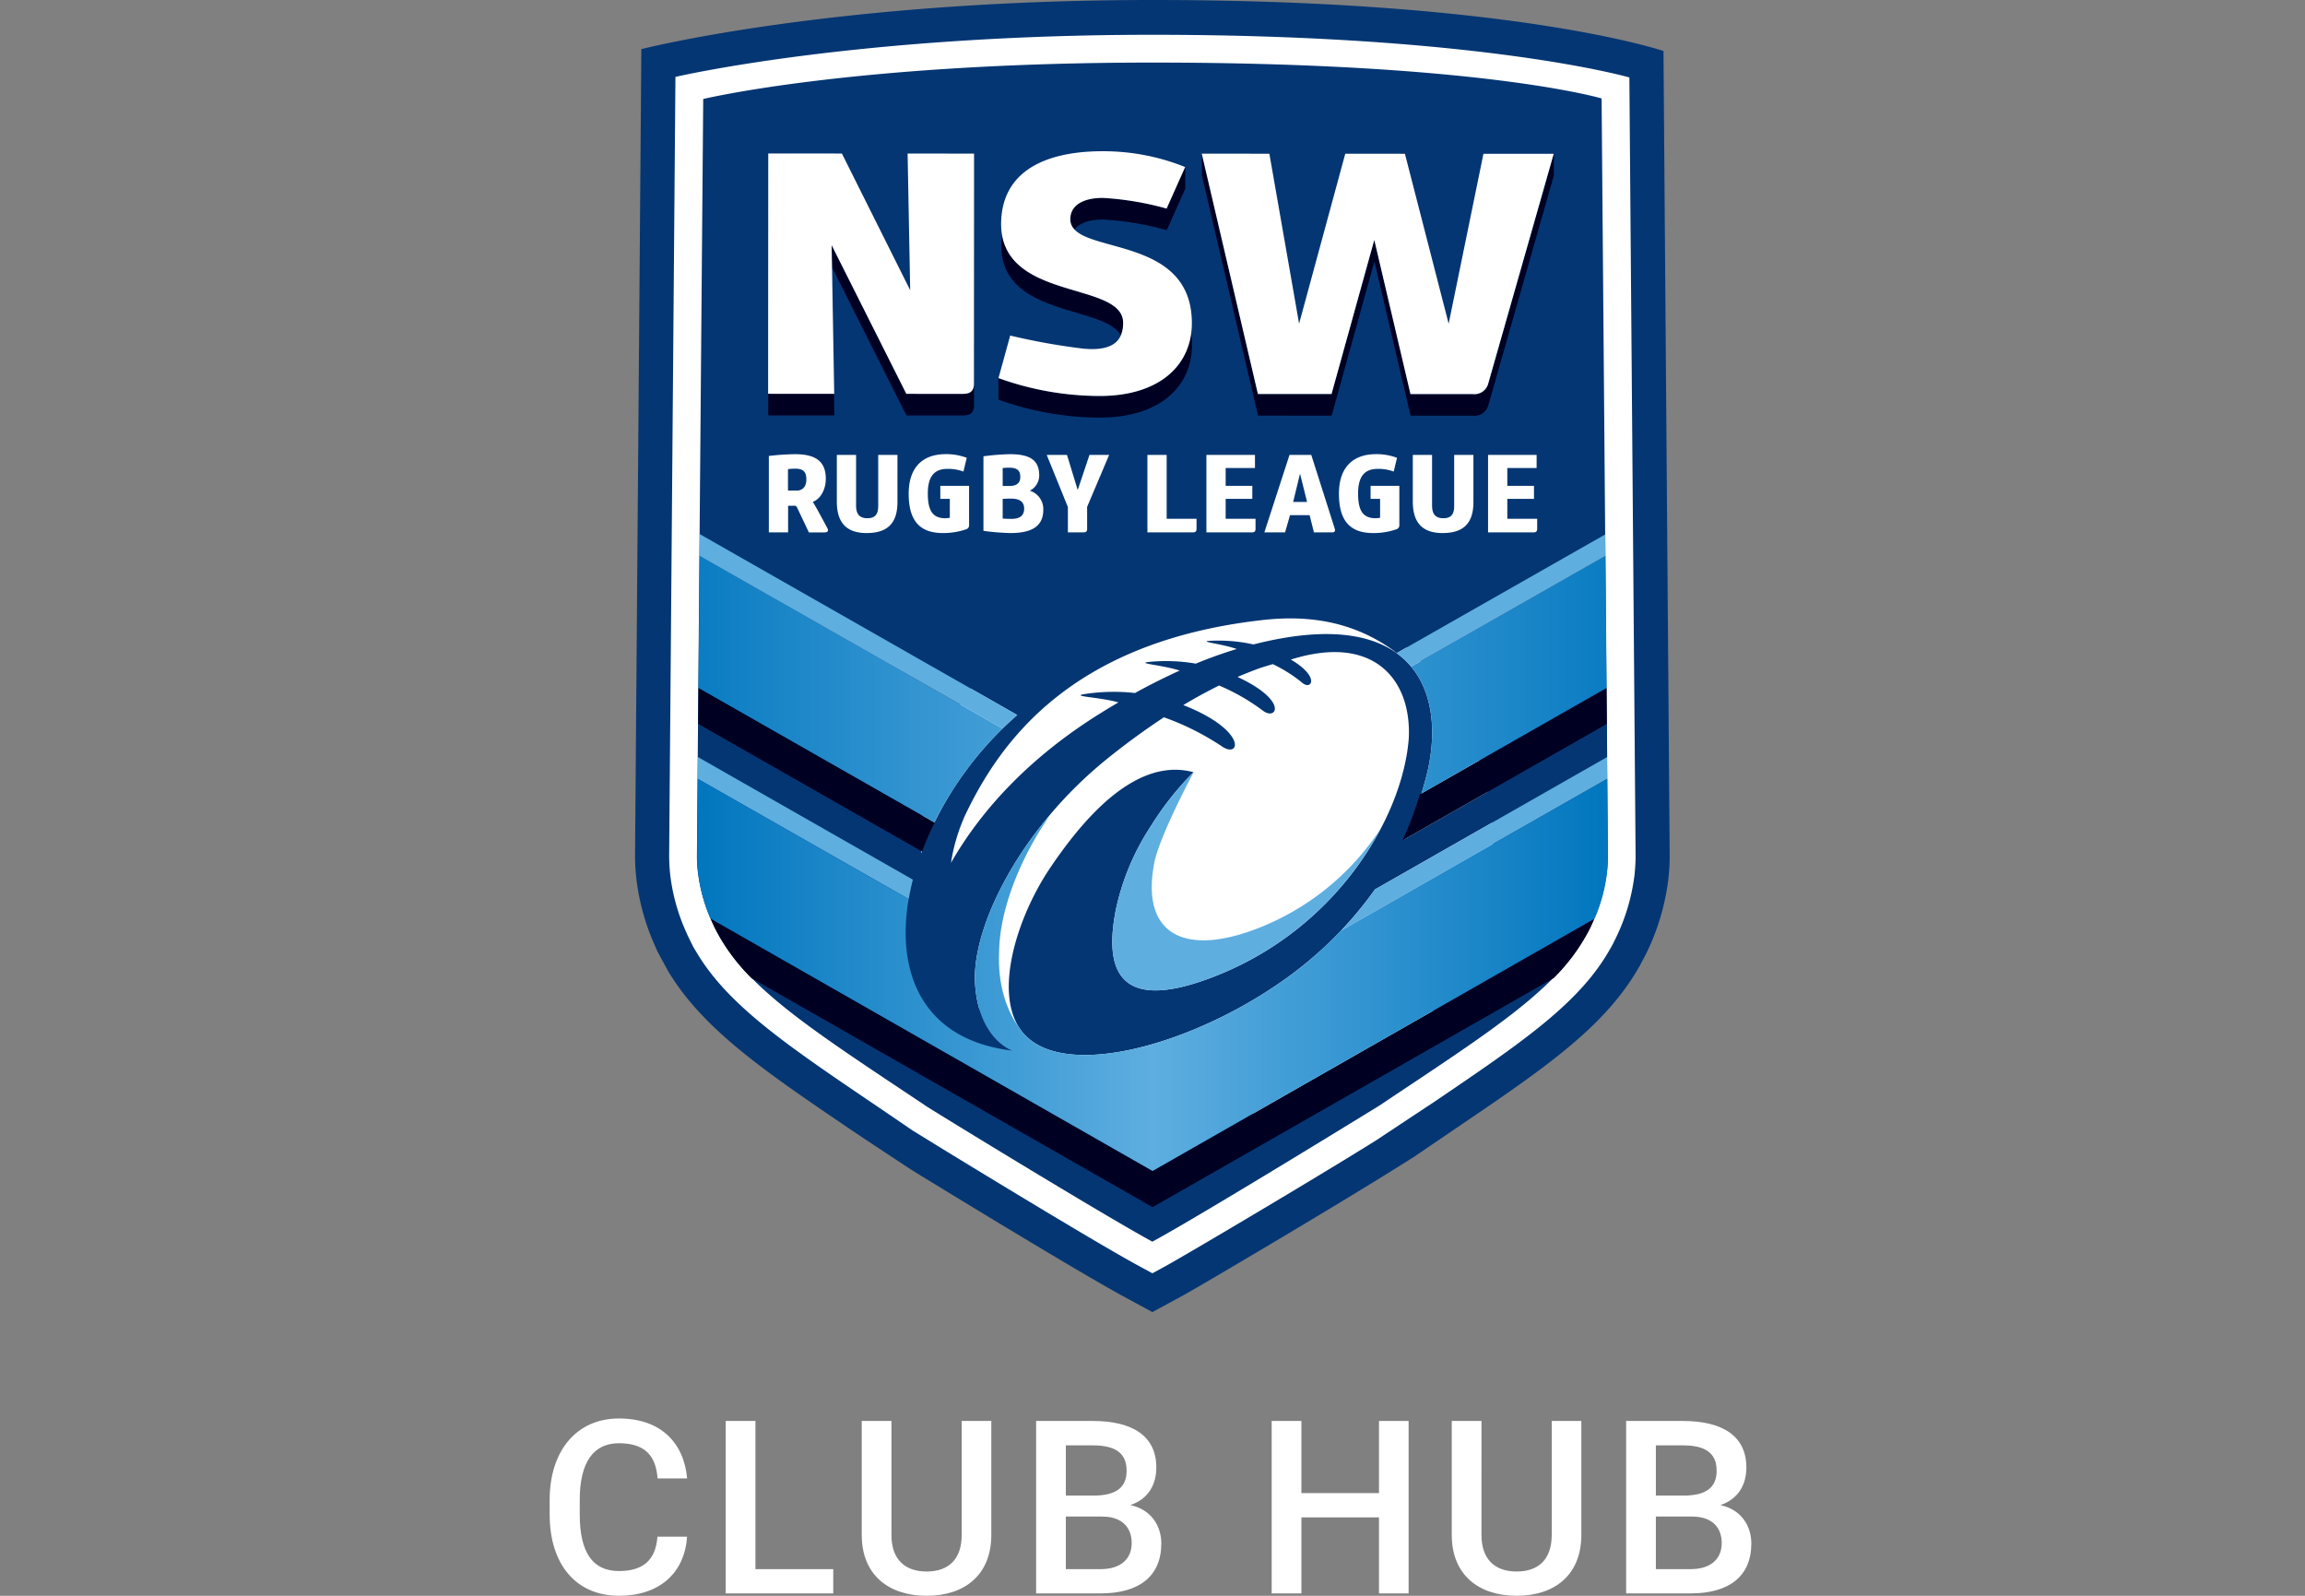
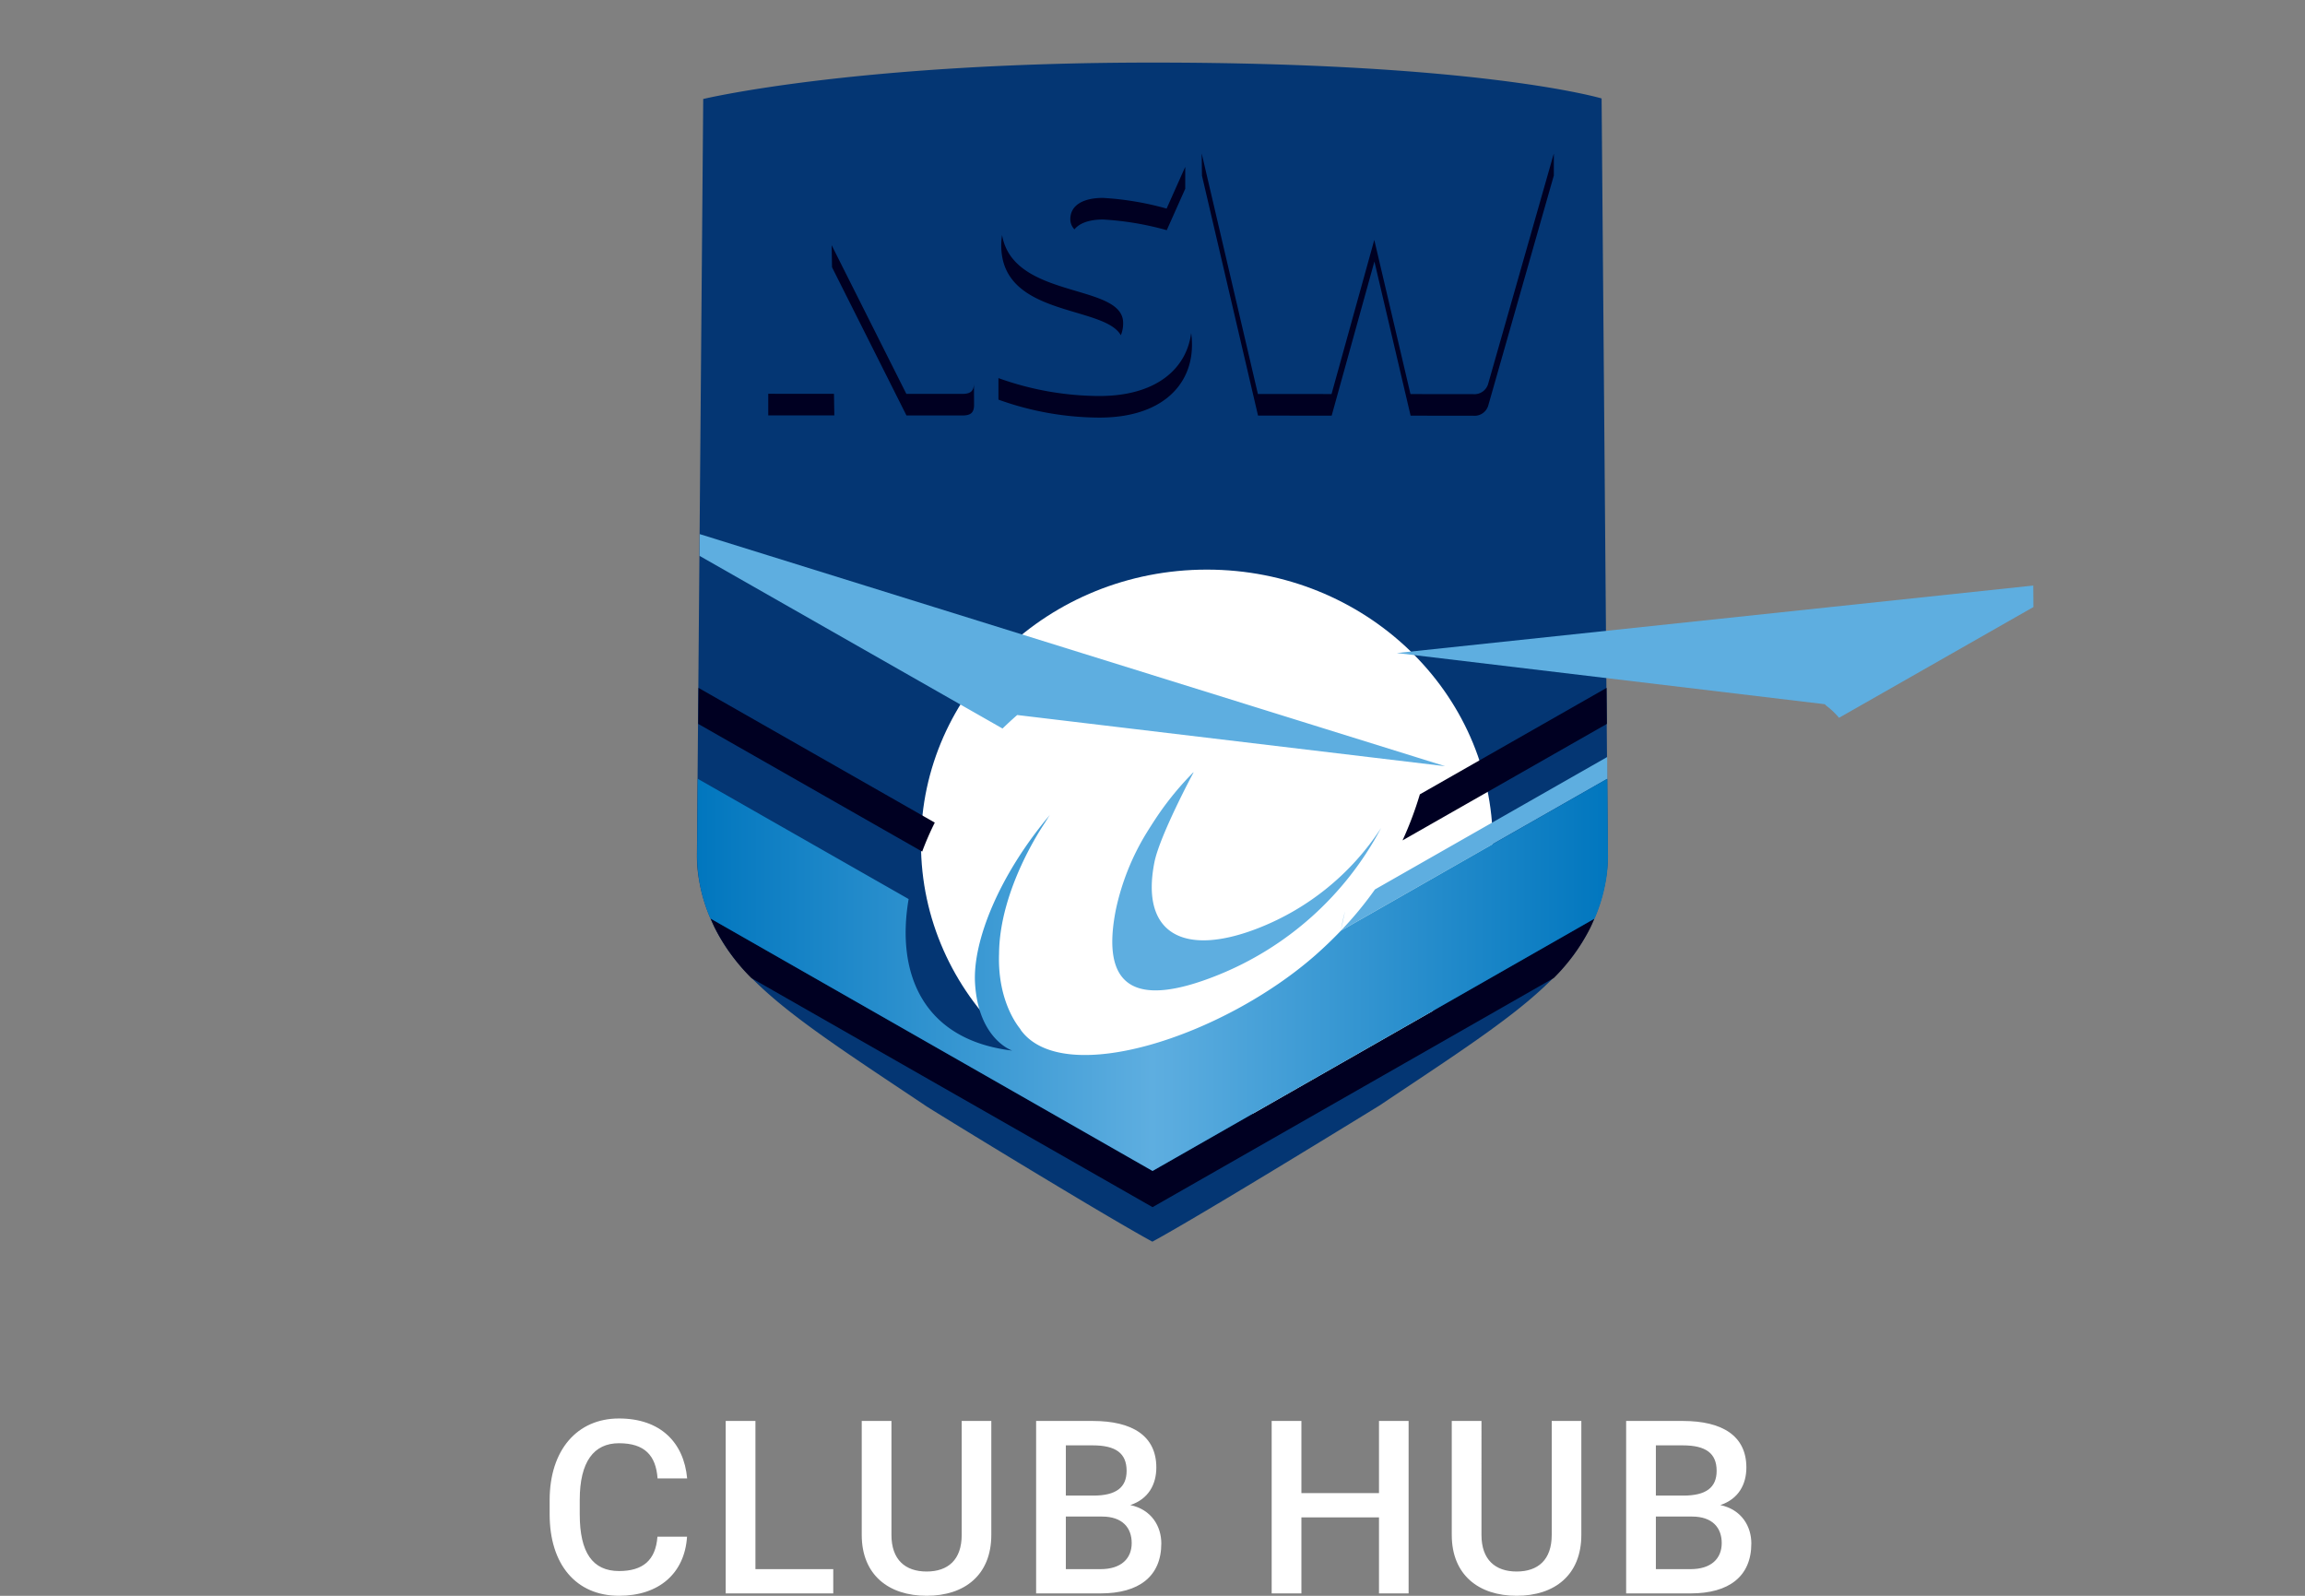
<svg xmlns="http://www.w3.org/2000/svg" width="130" height="90" fill-rule="evenodd" stroke-linejoin="round" stroke-miterlimit="2" clip-rule="evenodd" viewBox="0 0 130 90" xml:space="preserve">
  <rect x="0" y="0" width="130" height="90" fill="#808080" stroke="none" />
-   <path fill="#043673" fill-rule="nonzero" d="M93.819 2.877S85.422 0 64.993 0C46.975 0 36.171 2.771 36.171 2.771l-.355 45.475c0 .448.026.896.078 1.341a12.83 12.83 0 0 0 1.039 3.739l.141.328.623 1.144c1.984 3.28 5.48 5.652 10.263 8.897.713.484 3.416 2.264 3.416 2.264l.582.358c.982.602 2.32 1.418 3.749 2.284 2.602 1.575 6.037 3.635 7.621 4.495l1.665.904 1.666-.904c.999-.543 8.678-5.087 11.958-7.143l1.155-.723c.783-.537 2.258-1.538 2.258-1.538 5.131-3.48 8.549-5.799 10.484-9.283l.042-.084.25-.469a13.093 13.093 0 0 0 1.288-4.282c.021-.195.039-.392.055-.633.014-.251.02-.479.02-.695l-.35-45.369Z" />
-   <path fill="#fff" fill-rule="nonzero" d="M91.895 4.368s-8.33-2.406-26.902-2.406c-16.812 0-26.899 2.376-26.899 2.376l-.354 43.908c0 .375.022.75.064 1.124.133 1.098.433 2.17.887 3.178l.104.234.308.626.239.395c1.766 2.919 5.093 5.177 9.699 8.302.713.483 1.467.994 2.245 1.529l.221.147 1.457.897c.978.601 2.314 1.415 3.738 2.277 3.71 2.247 6.318 3.787 7.544 4.45l.747.406.747-.406c.937-.508 8.528-4.997 11.856-7.082l3.356-2.222c4.919-3.338 8.168-5.542 9.881-8.625l.131-.235.116-.234a11.2 11.2 0 0 0 1.103-3.643c.041-.371.063-.745.063-1.118l-.351-43.878Z" />
  <path fill="#043673" fill-rule="nonzero" d="M90.329 5.552s-6.778-2.023-25.337-2.023c-16.821 0-25.331 2.054-25.331 2.054l-.355 42.663a7.756 7.756 0 0 0 .055.946 9.52 9.52 0 0 0 .951 3.124c1.664 3.381 5.456 5.74 11.876 10.036-.005.024 9.939 6.12 12.805 7.676 2.867-1.556 12.675-7.597 12.805-7.676 6.475-4.328 10.209-6.651 11.874-10.034l.002-.002a9.52 9.52 0 0 0 .951-3.124 8.506 8.506 0 0 0 .054-.946l-.35-42.694ZM58.983 60.229c-1.07-.307 6.219.473 1.94.297a9.096 9.096 0 0 1-1.94-.297Z" />
  <path fill="#fff" fill-rule="nonzero" d="M68.067 63.013c8.906 0 16.125-6.915 16.125-15.444 0-8.53-7.219-15.444-16.125-15.444-8.906 0-16.125 6.914-16.125 15.444 0 8.529 7.219 15.444 16.125 15.444Z" />
-   <path fill="#043673" d="m90.643 42.695-.015-1.869-11.452 6.529a21.565 21.565 0 0 0 1.153-3.151c1.393-4.717-.156-10.277-9.635-7.859a9.069 9.069 0 0 0-2.403-.206c-.807.037.62.165 1.46.464-.723.217-1.493.49-2.309.825a9.76 9.76 0 0 0-2.594-.101c-.865.082.704.171 1.685.492-.856.389-1.698.811-2.521 1.266a10.802 10.802 0 0 0-2.8.053c-.928.14.771.165 1.867.476-.3.175-.604.356-.913.549-4.427 2.73-7.03 5.87-8.531 8.5.142-.916.405-1.808.783-2.654 2.001-4.222 6.038-9.844 16.832-11.044 3.054-.339 5.487.317 7.531 1.865l11.759-6.692-51.074-.015 17.905 10.203a19.399 19.399 0 0 0-5.383 7.689l-.502 1.593c-1.206 4.682.176 8.996 5.603 9.644 0 0-1.908-.629-2.097-3.792-.19-3.166 2.527-8.708 7.481-12.689a41.056 41.056 0 0 1 3.17-2.316c1.162.412 2.267.968 3.292 1.653 1.025.686 1.425-.914-2.197-2.343a28.13 28.13 0 0 1 2.017-1.103c.882.372 1.714.85 2.479 1.424.764.574 1.456-.563-1.438-1.907.418-.179.841-.347 1.268-.502.239-.076.479-.151.722-.221a8.2 8.2 0 0 1 1.672 1.062c.512.422 1.01-.344-.655-1.319 4.654-1.468 6.799 1.109 6.653 4.406-.308 4.349-3.937 10.68-10.858 13.425-4.562 1.81-6.537.683-5.664-3.729a13.736 13.736 0 0 1 1.721-4.31c.245-.399.477-.758.696-1.077a17.044 17.044 0 0 1 1.959-2.363c-3.226-.871-6.171 2.572-8.059 5.361-1.892 2.79-3.251 7.115-1.644 9.227 2.45 3.216 11.373.308 16.585-4.273a21.21 21.21 0 0 0 3.354-3.703l13.097-7.468Z" />
  <path fill="#002" d="m65.003 66.04 24.918-14.227c-.076.178-.15.356-.238.535l-.002.004a10.913 10.913 0 0 1-2.047 2.806L65.003 68.082 42.381 55.164a10.937 10.937 0 0 1-2.06-2.816l-.002-.003c-.088-.18-.162-.358-.238-.536L65.003 66.04ZM52.721 46.393l-13.327-7.598-.016 2.031 12.632 7.202c.208-.557.445-1.103.711-1.635ZM80.079 44.8a19.796 19.796 0 0 1-.977 2.597l11.526-6.571-.017-2.031L80.079 44.8ZM56.316 21.319l-.002.006A16.94 16.94 0 0 0 62 22.334c3.19.002 4.919-1.52 5.181-3.554.03.222.046.445.046.669 0 2.304-1.748 4.104-5.22 4.103a16.94 16.94 0 0 1-5.686-1.01l.003-.008h-.013v-1.215h.005ZM87.63 9.914l-3.686 12.93a.805.805 0 0 1-.874.6l-3.513-.001-2.041-8.695-2.411 8.693-4.153-.002-3.161-13.53v-.003l-.005-.021h.004l-.016-1.216h.004l3.167 13.552 4.153.002 2.411-8.692 2.041 8.695 3.513.001a.806.806 0 0 0 .874-.6l3.692-12.952-.648-.001h.654v1.219h.001l-.001.003v.018h-.005Zm-32.7 11.7c-.001.446-.192.601-.661.601l-3.152-.002-4.213-8.385.022 1.245 4.198 8.358 3.153.001c.468 0 .66-.154.66-.6l-.007-1.218Zm-11.601.595 3.706.003.021 1.217-3.727-.001v-1.219Zm19.885-3.302a1.73 1.73 0 0 0 .13-.697c.001-2.262-6.194-1.297-6.828-4.955-.016.124-.035.247-.041.381-.198 4.269 5.768 3.542 6.739 5.271Zm3.629-8.253-1.039 2.328a16.756 16.756 0 0 0-3.599-.602c-.726 0-1.306.184-1.607.555a.814.814 0 0 1-.233-.573c0-.813.767-1.2 1.833-1.2a16.81 16.81 0 0 1 3.598.602l1.044-2.34h.006v1.214l.003.002-.003.006v.008h-.003Z" />
-   <path fill="#fff" d="M77.836 28.136H77.3V27.4h1.622v2.239a.226.226 0 0 1-.151.206 3.94 3.94 0 0 1-1.322.219c-1.216 0-1.934-.593-1.934-2.216 0-1.453.749-2.202 2.009-2.233a3.26 3.26 0 0 1 1.267.206l-.187.774a2.522 2.522 0 0 0-.985-.15c-.625.031-1.024.387-1.024 1.385 0 .929.249 1.391.967 1.397.092 0 .183-.009.274-.025v-1.066Zm-24.267 0h-.536v-.737h1.622v2.24a.224.224 0 0 1-.15.206 3.92 3.92 0 0 1-1.323.218c-1.217 0-1.933-.592-1.933-2.215 0-1.453.748-2.202 2.008-2.233.432-.016.862.053 1.267.205l-.187.775a2.524 2.524 0 0 0-.986-.15c-.624.031-1.023.387-1.023 1.385 0 .929.249 1.391.966 1.398.093-.001.185-.01.275-.026v-1.066Zm-5.287.368c0 .418.131.724.642.724s.606-.331.606-.687v-2.883h1.085v2.658c0 1.18-.549 1.747-1.735 1.747-1.178 0-1.684-.624-1.684-1.778v-2.627h1.086v2.846Zm7.184-2.77c.496-.068.996-.108 1.497-.119 1.186 0 1.648.381 1.648 1.204a.961.961 0 0 1-.532.855c.466.144.779.586.762 1.073 0 .936-.649 1.316-1.853 1.316a13.382 13.382 0 0 1-1.522-.124v-4.205Zm25.301 2.77c0 .417.13.724.642.724s.605-.331.605-.687v-2.883H83.1v2.658c0 1.18-.549 1.747-1.735 1.747-1.179 0-1.684-.624-1.684-1.778v-2.627h1.086v2.846Zm-9.988-2.109h-1.653v1.004h1.503v.737h-1.503v1.123h1.685v.568c0 .143-.063.199-.213.199H68.04v-4.368h2.739v.737Zm15.885 0h-1.653v1.004h1.504v.737h-1.504v1.123h1.684l.001.568c-.001.143-.063.199-.212.199h-2.559v-4.368h2.739v.737Zm-42.216 3.631h-1.086v-4.311c.488-.059.98-.093 1.471-.1 1.236 0 1.742.455 1.742 1.397 0 .499-.237 1.105-.737 1.292.088.118.437.755.831 1.497.074.138 0 .225-.151.225h-.898s-.642-1.36-.667-1.404a.153.153 0 0 0-.162-.1h-.343v1.504Zm16.665 0h-.885v-1.429l-1.192-2.939h1.142l.604 1.978.662-1.978h1.11l-1.241 2.927v1.248c0 .137-.063.193-.2.193Zm4.686-.767h1.684v.568c0 .143-.062.199-.212.199h-2.558v-4.368h1.086v3.601Zm6.678.767h-1.168l1.417-4.368h1.229s1.329 4.169 1.329 4.175c.037.137-.025.193-.175.193h-1.004l-.243-.973h-1.105l-.28.973Zm-15.382-1.903a6.164 6.164 0 0 0-.544.013v1.11s.169.018.5.018c.567 0 .711-.28.711-.58 0-.355-.224-.548-.667-.561Zm15.837.187h.786l-.398-1.598-.388 1.598Zm-27.455-1.26c0-.418-.144-.618-.637-.618-.174 0-.398.025-.398.025v1.21h.498c.312 0 .537-.212.537-.617Zm11.43-.674c-.15 0-.356.019-.356.019v1.011s.275.006.443 0c.325-.013.549-.15.549-.506 0-.349-.155-.524-.636-.524Zm8.889-14.612a16.81 16.81 0 0 0-3.598-.602c-1.066-.001-1.833.387-1.833 1.2-.001 2.091 6.858.7 6.855 5.869-.002 2.304-1.748 4.104-5.22 4.103a16.94 16.94 0 0 1-5.686-1.01l.661-2.4c1.355.324 2.727.57 4.11.738 1.427.136 2.259-.251 2.259-1.452.001-2.42-7.092-1.146-6.877-5.792.151-3.136 3.112-3.891 5.71-3.889a12.364 12.364 0 0 1 4.665.892l-1.046 2.343ZM79.55 22.226l-2.041-8.695-2.411 8.692-4.153-.001-3.167-13.555 3.813.002 1.677 9.585 2.604-9.584 3.364.002 2.467 9.585 1.962-9.583 3.964.001-3.692 12.952a.804.804 0 0 1-.874.599H79.55ZM54.936 8.662l-.006 12.952c-.001.446-.192.601-.661.601l-3.152-.003-4.213-8.384.145 8.384-3.728-.003.008-13.553 4.153.002 3.852 7.708-.146-7.706 3.748.002Z" />
-   <path fill="url(#a)" fill-rule="nonzero" d="m79.587 37.597 10.962-6.247.062 7.445-10.446 5.956c.059-.196.115-.382.163-.547.698-2.359.658-4.93-.741-6.607Zm-23.041 3.492-17.09-9.738-.062 7.444 13.304 7.585a19.673 19.673 0 0 1 3.848-5.291Z" />
-   <path fill="#5eaee0" d="m67.326 43.55.001-.001-.001.001c-.043.059-1.925 3.598-2.218 5.08-.806 4.076 1.703 5.363 5.918 3.692a14.588 14.588 0 0 0 6.868-5.628 18.024 18.024 0 0 1-9.296 8.335c-4.562 1.811-6.537.684-5.664-3.728a13.758 13.758 0 0 1 1.72-4.31c.247-.399.478-.758.697-1.078a17.32 17.32 0 0 1 1.931-2.334.668.668 0 0 0 .044-.029Zm8.294 8.944a20.269 20.269 0 0 0 1.926-2.331l13.097-7.468.01 1.227-15.033 8.572Zm-24.135-2.886-12.123-6.912-.011 1.227 11.899 6.784c.063-.363.141-.729.236-1.099Zm5.885-9.282L39.465 30.123l-.01 1.228 17.087 9.737c.269-.262.545-.516.828-.762Zm21.41-3.496-.002-.001c.034.029.062.061.094.09.263.199.502.427.714.678l10.962-6.247-.009-1.212L78.78 36.83Z" />
+   <path fill="#5eaee0" d="m67.326 43.55.001-.001-.001.001c-.043.059-1.925 3.598-2.218 5.08-.806 4.076 1.703 5.363 5.918 3.692a14.588 14.588 0 0 0 6.868-5.628 18.024 18.024 0 0 1-9.296 8.335c-4.562 1.811-6.537.684-5.664-3.728a13.758 13.758 0 0 1 1.72-4.31c.247-.399.478-.758.697-1.078a17.32 17.32 0 0 1 1.931-2.334.668.668 0 0 0 .044-.029Zm8.294 8.944a20.269 20.269 0 0 0 1.926-2.331l13.097-7.468.01 1.227-15.033 8.572Zc.063-.363.141-.729.236-1.099Zm5.885-9.282L39.465 30.123l-.01 1.228 17.087 9.737c.269-.262.545-.516.828-.762Zm21.41-3.496-.002-.001c.034.029.062.061.094.09.263.199.502.427.714.678l10.962-6.247-.009-1.212L78.78 36.83Z" />
  <path fill="url(#b)" fill-rule="nonzero" d="M90.653 43.922 75.62 52.495c-.456.477-.933.934-1.428 1.371-5.212 4.581-14.135 7.489-16.585 4.273-.029-.036-.049-.078-.074-.116l.001.002c-.001-.02-1.288-1.435-1.188-4.237.029-3.688 2.515-7.272 2.586-7.387.014-.021.274-.447.276-.431.001.005.006-.011.009-.016-2.864 3.396-4.368 7.123-4.225 9.505.189 3.164 2.097 3.793 2.097 3.793-5-.597-6.569-4.306-5.843-8.547l-11.895-6.783-.036 4.357a9.061 9.061 0 0 0 .75 3.52L65.003 66.04l24.933-14.235a9.214 9.214 0 0 0 .699-2.581c.015-.146.028-.294.039-.442.009-.168.015-.336.015-.503l-.036-4.357Z" />
  <path fill="#fff" fill-rule="nonzero" d="M38.749 86.667h-1.67c-.1 1.336-.828 1.937-2.165 1.937-1.489 0-2.217-1.042-2.217-3.193v-.822c0-2.151.795-3.193 2.211-3.193 1.443 0 2.084.681 2.178 1.984h1.669c-.186-2.031-1.509-3.38-3.847-3.38C32.543 80 31 81.79 31 84.603v.808C31 88.216 32.476 90 34.915 90c2.264 0 3.7-1.276 3.834-3.333Zm50.437-6.527h-1.67v6.427c0 1.402-.768 2.064-1.978 2.064-1.202 0-1.984-.662-1.984-2.064V80.14h-1.676v6.427c0 2.251 1.516 3.433 3.66 3.433 2.151 0 3.648-1.182 3.648-3.434V80.14Zm-33.277 0h-1.67v6.426c0 1.403-.769 2.065-1.978 2.065-1.202 0-1.984-.662-1.984-2.065V80.14h-1.676v6.426c0 2.252 1.516 3.434 3.66 3.434 2.151 0 3.648-1.182 3.648-3.434V80.14Zm-13.303 8.357V80.14h-1.677v9.726h6.066v-1.369h-4.389Zm21.141-3.614c1.035-.341 1.469-1.176 1.469-2.118 0-1.783-1.349-2.625-3.587-2.625h-3.193v9.726h3.634c2.171 0 3.427-.962 3.427-2.819 0-.962-.548-1.91-1.75-2.164Zm33.277 0c1.035-.341 1.47-1.176 1.47-2.118 0-1.783-1.35-2.625-3.587-2.625h-3.194v9.726h3.634c2.171 0 3.427-.962 3.427-2.819 0-.962-.548-1.91-1.75-2.164Zm-19.25-4.743v4.068h-4.376V80.14h-1.677v9.726h1.677v-4.288h4.376v4.288h1.67V80.14h-1.67ZM62.07 88.497h-1.957v-2.966h2.037c1.163 0 1.677.641 1.677 1.496 0 .869-.588 1.47-1.757 1.47Zm33.277 0H93.39v-2.966h2.038c1.162 0 1.676.641 1.676 1.496 0 .869-.588 1.47-1.757 1.47Zm-33.718-6.981c1.303 0 1.911.448 1.911 1.437 0 .935-.588 1.396-1.877 1.396h-1.55v-2.833h1.516Zm33.278 0c1.302 0 1.91.448 1.91 1.437 0 .935-.588 1.396-1.877 1.396h-1.55v-2.833h1.517Z" />
  <defs>
    <linearGradient id="a" x1="0" x2="1" y1="0" y2="0" gradientTransform="translate(36.163 38.865) scale(57.678)" gradientUnits="userSpaceOnUse">
      <stop offset="0" stop-color="#0076be" />
      <stop offset=".5" stop-color="#5eaee0" />
      <stop offset="1" stop-color="#0076be" />
    </linearGradient>
    <linearGradient id="b" x1="0" x2="1" y1="0" y2="0" gradientTransform="translate(39.315 54.981) scale(51.373)" gradientUnits="userSpaceOnUse">
      <stop offset="0" stop-color="#0076be" />
      <stop offset=".5" stop-color="#5eaee0" />
      <stop offset="1" stop-color="#0076be" />
    </linearGradient>
  </defs>
</svg>